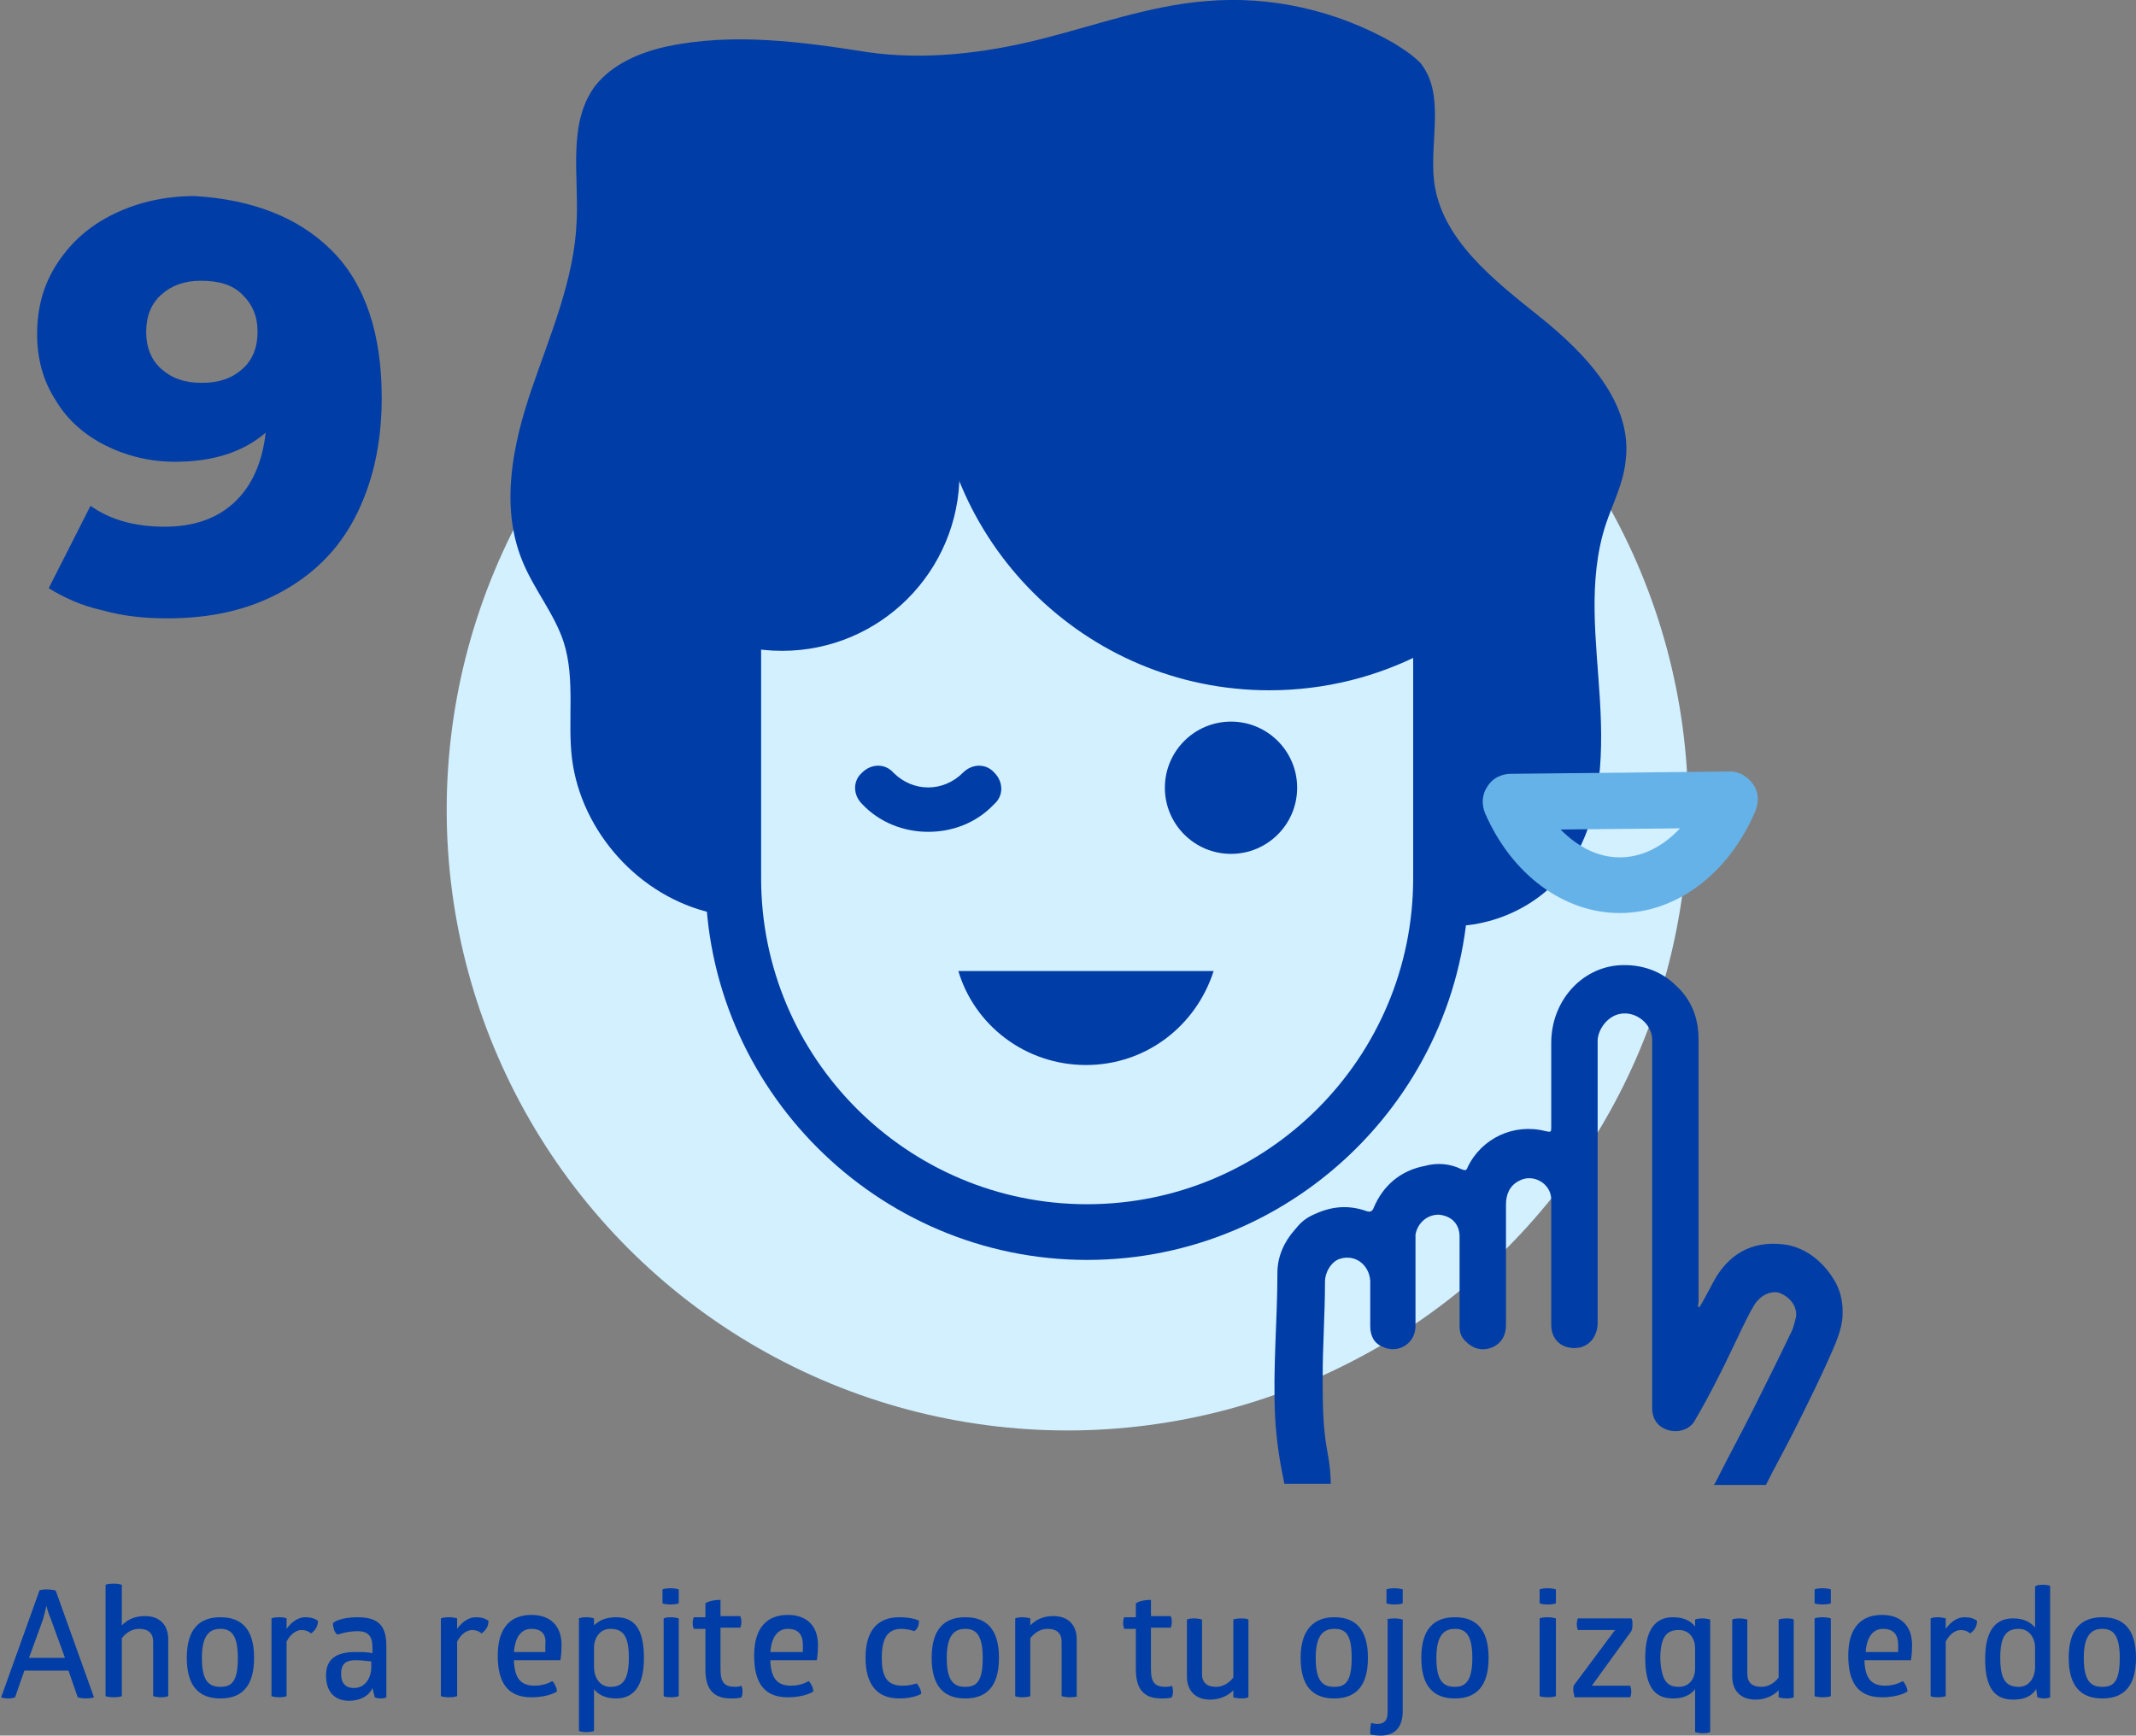
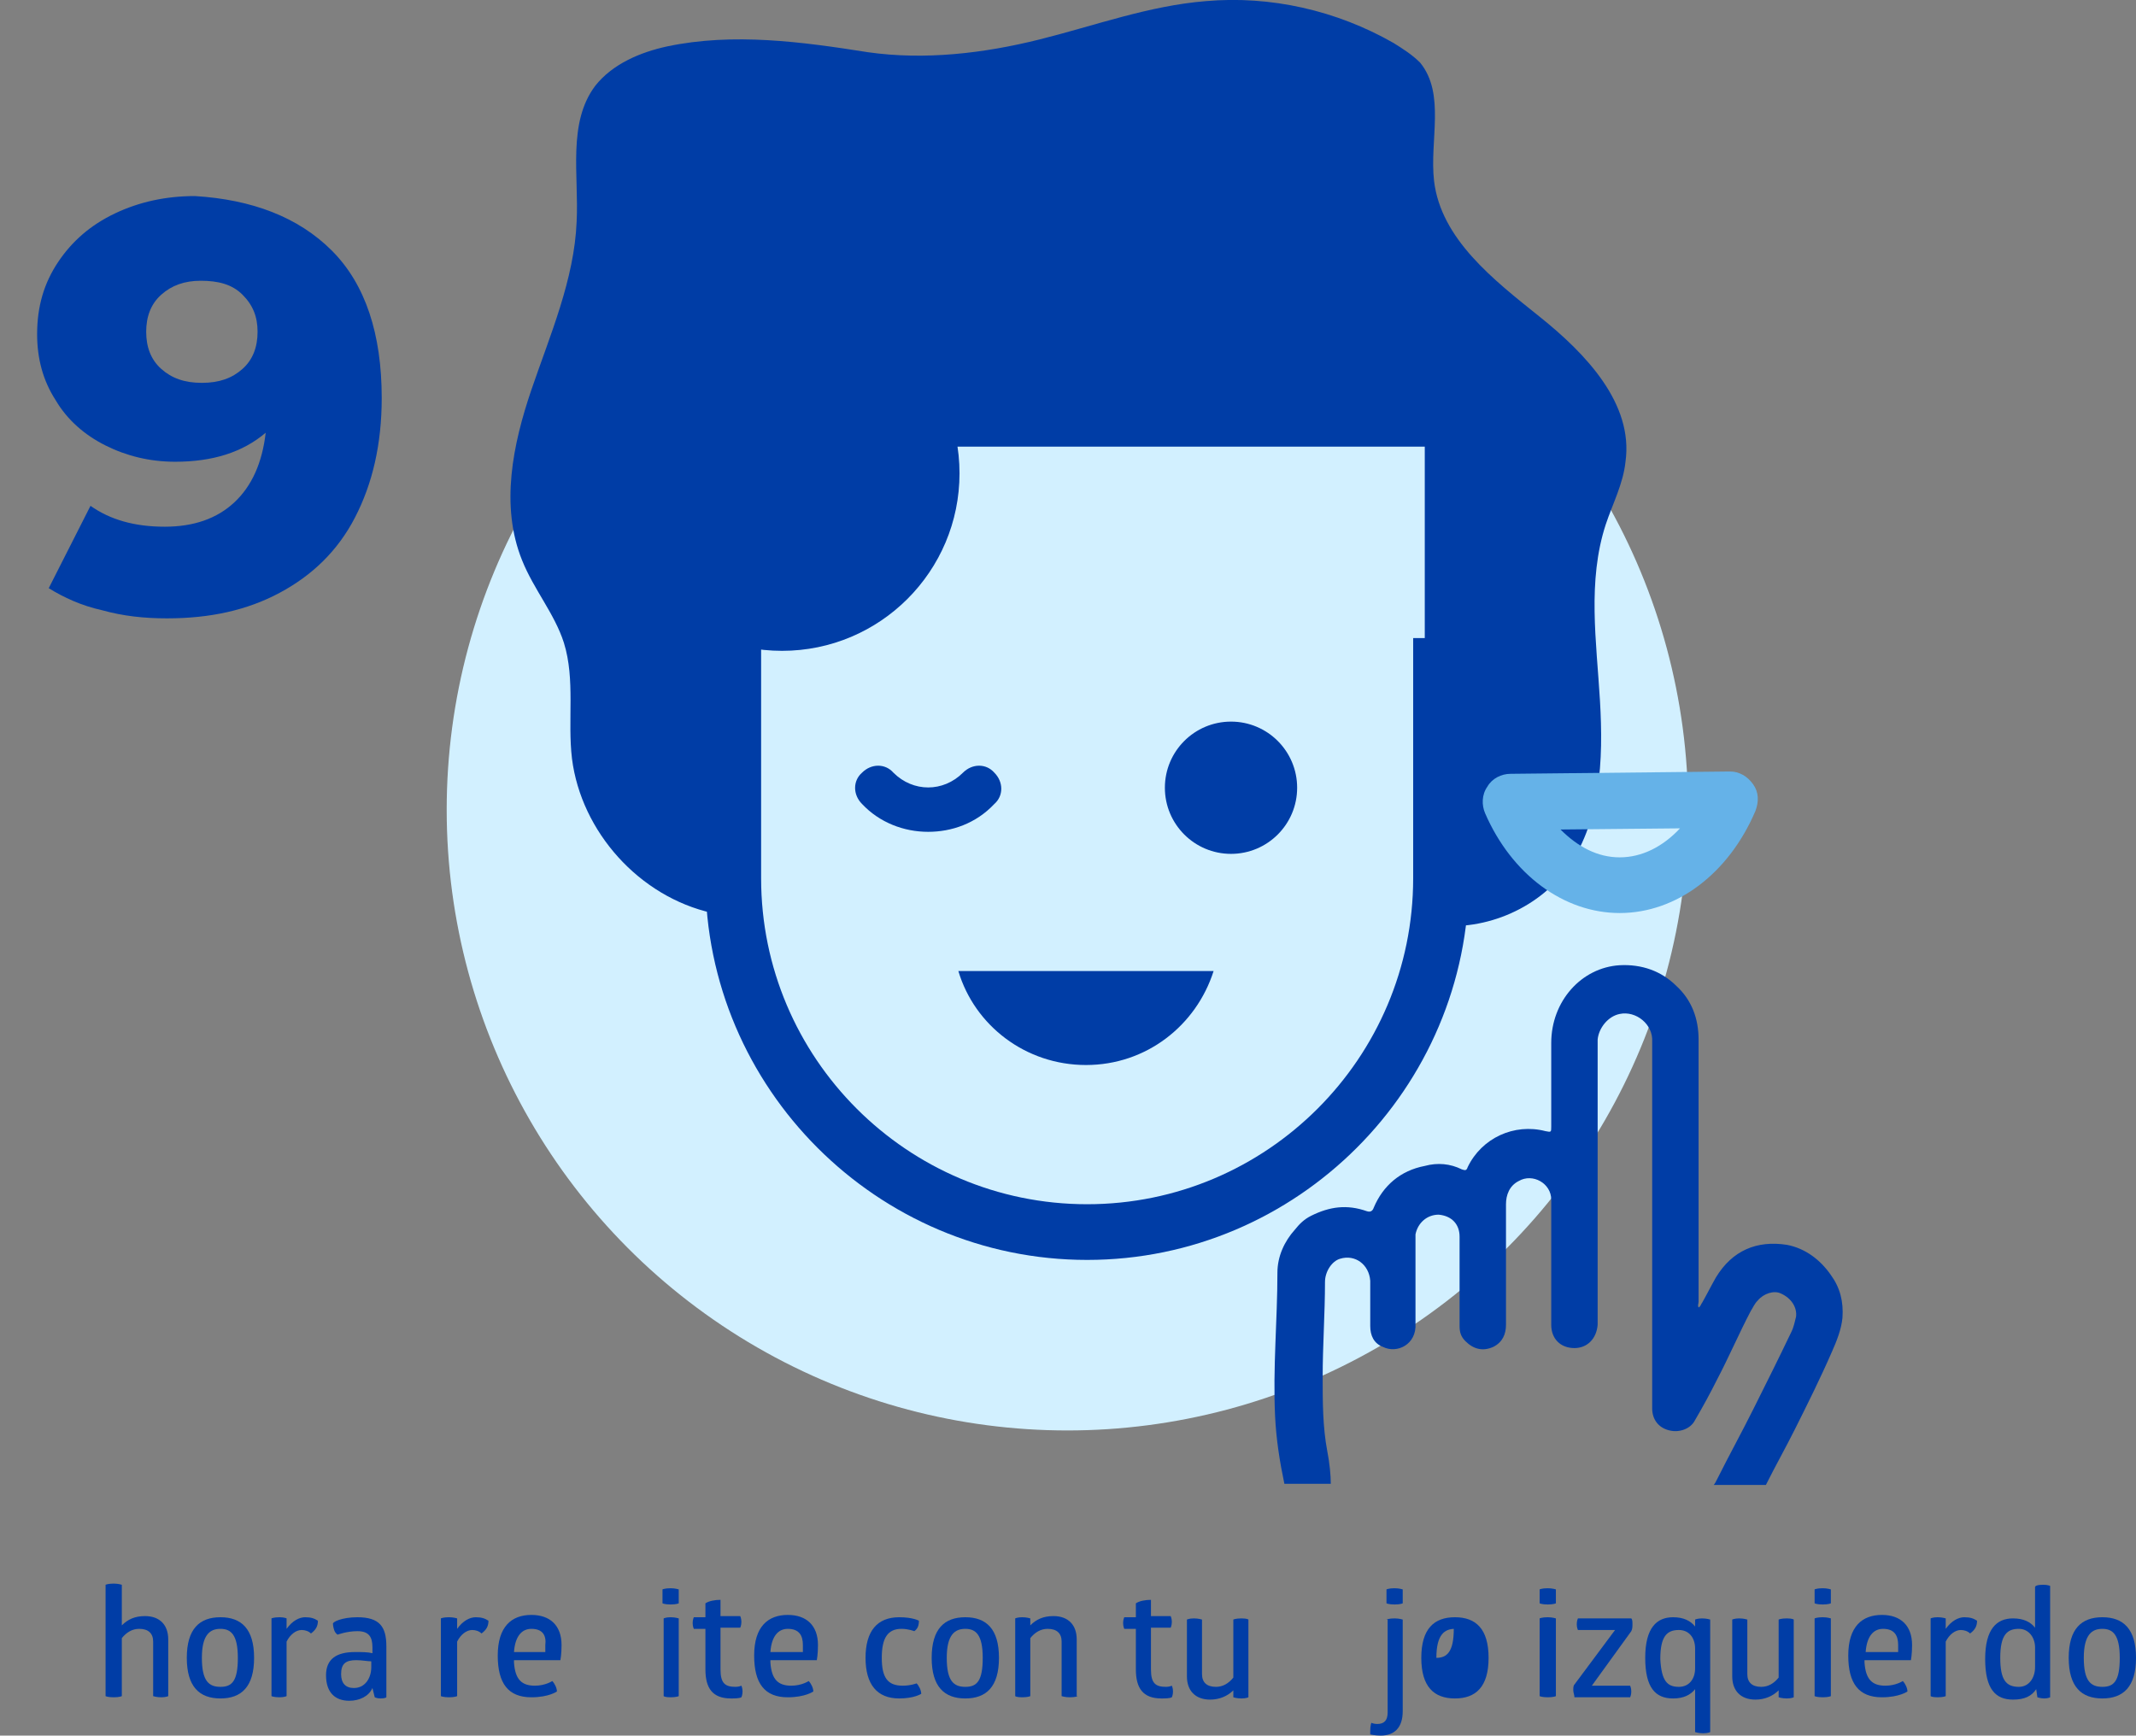
<svg xmlns="http://www.w3.org/2000/svg" version="1.1" id="Capa_1" x="0px" y="0px" viewBox="0 0 184.1 149.6" style="enable-background:new 0 0 184.1 149.6;" xml:space="preserve">
  <rect x="0" y="0" width="184.1" height="149.6" fill="#808080" stroke="none" />
  <style type="text/css"> .st0{fill:#65B2E8;} .st1{fill:#003DA6;} .st2{fill:#2EADED;} .st3{fill:#D2F0FF;} .st4{fill:none;} .st5{fill:#59B2E7;} </style>
  <g>
    <circle class="st3" cx="92" cy="69.8" r="53.5" />
    <g>
      <path class="st1" d="M28.6,21.6c2.9,2.9,4.3,7.2,4.3,12.7c0,4-0.8,7.4-2.3,10.3c-1.5,2.9-3.7,5-6.5,6.5c-2.8,1.5-6,2.2-9.7,2.2 c-2,0-3.8-0.2-5.6-0.7c-1.8-0.4-3.3-1.1-4.6-1.9l3.6-7.1c1.7,1.2,3.8,1.8,6.4,1.8c2.5,0,4.5-0.7,6-2.1c1.5-1.4,2.4-3.4,2.7-6 c-2,1.7-4.6,2.5-7.8,2.5c-2.2,0-4.2-0.5-6-1.4c-1.8-0.9-3.3-2.2-4.3-3.9c-1.1-1.7-1.6-3.6-1.6-5.7c0-2.4,0.6-4.4,1.8-6.2 c1.2-1.8,2.8-3.2,4.9-4.2c2.1-1,4.4-1.5,6.9-1.5C21.7,17.2,25.7,18.7,28.6,21.6z M20.9,31.8c0.9-0.8,1.3-1.9,1.3-3.2 c0-1.3-0.4-2.3-1.3-3.2s-2.1-1.2-3.6-1.2c-1.4,0-2.5,0.4-3.4,1.2c-0.9,0.8-1.3,1.9-1.3,3.2c0,1.3,0.4,2.4,1.3,3.2 c0.9,0.8,2,1.2,3.5,1.2C18.9,33,20,32.6,20.9,31.8z" />
    </g>
    <g>
-       <path class="st1" d="M4,137c0.5,0,0.8,0.1,0.8,0.1l3.3,9.2c0,0-0.2,0.1-0.7,0.1c-0.4,0-0.7-0.1-0.7-0.1L5.9,144H2.1l-0.8,2.3 c0,0-0.2,0.1-0.6,0.1c-0.4,0-0.6-0.1-0.6-0.1l3.3-9.2C3.3,137.1,3.6,137,4,137z M4,138.4c0,0-0.1,0.5-0.3,1.2l-1.2,3.3h3.1 l-1.2-3.3C4.1,138.9,4,138.4,4,138.4L4,138.4z" />
      <path class="st1" d="M14.5,146.2c0,0-0.2,0.1-0.6,0.1c-0.4,0-0.7-0.1-0.7-0.1v-4.7c0-0.7-0.4-1.1-1.2-1.1c-0.6,0-1.1,0.3-1.5,0.8 v5c0,0-0.2,0.1-0.7,0.1c-0.5,0-0.7-0.1-0.7-0.1v-9.6c0,0,0.2-0.1,0.7-0.1c0.4,0,0.7,0.1,0.7,0.1v3.5c0.5-0.5,1.1-0.8,2-0.8 c1.3,0,2,0.8,2,2V146.2z" />
      <path class="st1" d="M19,139.4c1.8,0,2.9,1,2.9,3.5s-1.1,3.5-2.9,3.5s-2.9-1-2.9-3.5S17.2,139.4,19,139.4z M19,140.4 c-0.9,0-1.6,0.5-1.6,2.5s0.6,2.5,1.6,2.5s1.5-0.5,1.5-2.5S19.9,140.4,19,140.4z" />
      <path class="st1" d="M26.3,139.4c0.5,0,0.8,0.1,1.1,0.3c0,0.5-0.2,0.8-0.6,1.1c-0.2-0.2-0.5-0.3-0.8-0.3c-0.5,0-1,0.4-1.3,1v4.7 c0,0-0.2,0.1-0.6,0.1c-0.5,0-0.7-0.1-0.7-0.1v-6.7c0,0,0.2-0.1,0.7-0.1c0.4,0,0.6,0.1,0.6,0.1v0.9 C25.2,139.7,25.8,139.4,26.3,139.4z" />
      <path class="st1" d="M30.8,139.4c1.9,0,2.5,0.8,2.5,2.5v4.4c0,0-0.1,0.1-0.5,0.1c-0.3,0-0.5-0.1-0.5-0.1l-0.2-0.8 c-0.3,0.7-1.1,1.1-2,1.1c-1.2,0-2-0.7-2-2.2c0-1.4,0.9-2,2.5-2c0.6,0,1.1,0,1.5,0.1v-0.5c0-0.9-0.3-1.4-1.3-1.4 c-0.9,0-1.7,0.3-1.7,0.3c0,0-0.2-0.1-0.3-0.4c-0.1-0.3-0.1-0.5-0.1-0.5C28.6,139.8,29.5,139.4,30.8,139.4z M30.7,143.1 c-0.9,0-1.3,0.3-1.3,1.2c0,0.8,0.4,1.2,1.1,1.2c1,0,1.5-0.9,1.5-1.8v-0.5C31.7,143.2,31.2,143.1,30.7,143.1z" />
      <path class="st1" d="M41,139.4c0.5,0,0.8,0.1,1.1,0.3c0,0.5-0.2,0.8-0.6,1.1c-0.2-0.2-0.5-0.3-0.8-0.3c-0.5,0-1,0.4-1.3,1v4.7 c0,0-0.2,0.1-0.7,0.1c-0.5,0-0.7-0.1-0.7-0.1v-6.7c0,0,0.2-0.1,0.7-0.1c0.4,0,0.7,0.1,0.7,0.1v0.9C39.9,139.7,40.5,139.4,41,139.4 z" />
      <path class="st1" d="M44.3,143.3c0.1,1.5,0.7,2,1.8,2c0.9,0,1.5-0.4,1.5-0.4c0.2,0.2,0.4,0.6,0.4,0.9c0,0-0.7,0.5-2.2,0.5 c-2,0-2.9-1.2-2.9-3.6c0-2.5,1.2-3.5,2.9-3.5c1.6,0,2.6,0.9,2.6,2.6c0,0.8-0.1,1.3-0.1,1.3H44.3z M45.8,140.4 c-0.8,0-1.4,0.6-1.5,2H47c0-0.1,0-0.3,0-0.6C47.1,141,46.8,140.4,45.8,140.4z" />
-       <path class="st1" d="M53.1,139.4c1.5,0,2.4,0.9,2.4,3.5s-1,3.5-2.4,3.5c-0.9,0-1.5-0.3-1.9-0.8v3.6c0,0-0.2,0.1-0.7,0.1 c-0.4,0-0.6-0.1-0.6-0.1v-9.7c0,0,0.2-0.1,0.6-0.1c0.4,0,0.7,0.1,0.7,0.1v0.6C51.6,139.7,52.2,139.4,53.1,139.4z M52.6,140.4 c-0.9,0-1.4,0.8-1.4,1.6v1.7c0,0.9,0.5,1.7,1.4,1.7c1,0,1.6-0.5,1.6-2.5C54.2,141,53.7,140.4,52.6,140.4z" />
      <path class="st1" d="M58.5,138.2c0,0-0.2,0.1-0.7,0.1c-0.5,0-0.7-0.1-0.7-0.1V137c0,0,0.2-0.1,0.7-0.1c0.4,0,0.7,0.1,0.7,0.1 V138.2z M58.5,146.2c0,0-0.2,0.1-0.7,0.1c-0.5,0-0.6-0.1-0.6-0.1v-6.7c0,0,0.2-0.1,0.6-0.1c0.4,0,0.7,0.1,0.7,0.1V146.2z" />
      <path class="st1" d="M62.1,143.9c0,1.2,0.4,1.5,1.3,1.5c0.3,0,0.5-0.1,0.5-0.1s0.1,0.2,0.1,0.5c0,0.3-0.1,0.5-0.1,0.5 c-0.2,0.1-0.6,0.1-0.9,0.1c-1.6,0-2.2-0.9-2.2-2.5v-3.5h-1c0,0-0.1-0.2-0.1-0.5c0-0.3,0.1-0.5,0.1-0.5h1v-1.2 c0.3-0.2,0.8-0.3,1.3-0.3v1.4h1.7c0,0,0.1,0.2,0.1,0.5c0,0.3-0.1,0.5-0.1,0.5h-1.7V143.9z" />
      <path class="st1" d="M66.4,143.3c0.1,1.5,0.7,2,1.8,2c0.9,0,1.5-0.4,1.5-0.4c0.2,0.2,0.4,0.6,0.4,0.9c0,0-0.7,0.5-2.2,0.5 c-2,0-2.9-1.2-2.9-3.6c0-2.5,1.2-3.5,2.9-3.5c1.6,0,2.6,0.9,2.6,2.6c0,0.8-0.1,1.3-0.1,1.3H66.4z M67.9,140.4 c-0.8,0-1.4,0.6-1.5,2h2.8c0-0.1,0-0.3,0-0.6C69.2,141,68.9,140.4,67.9,140.4z" />
      <path class="st1" d="M76,142.9c0,1.7,0.5,2.4,1.8,2.4c0.7,0,1.2-0.2,1.2-0.2c0.2,0.2,0.4,0.6,0.4,0.9c0,0-0.6,0.4-1.9,0.4 c-1.9,0-2.9-1.2-2.9-3.5s1-3.5,2.9-3.5c1.2,0,1.7,0.3,1.7,0.3c0,0.4-0.1,0.7-0.4,0.9c0,0-0.5-0.2-1.1-0.2 C76.5,140.4,76,141.2,76,142.9z" />
      <path class="st1" d="M83.2,139.4c1.8,0,2.9,1,2.9,3.5s-1.1,3.5-2.9,3.5s-2.9-1-2.9-3.5S81.4,139.4,83.2,139.4z M83.2,140.4 c-0.9,0-1.6,0.5-1.6,2.5s0.6,2.5,1.6,2.5s1.5-0.5,1.5-2.5S84.1,140.4,83.2,140.4z" />
      <path class="st1" d="M92.9,146.2c0,0-0.2,0.1-0.7,0.1c-0.4,0-0.7-0.1-0.7-0.1v-4.7c0-0.7-0.4-1.1-1.2-1.1c-0.6,0-1.1,0.3-1.5,0.8 v5c0,0-0.2,0.1-0.7,0.1c-0.5,0-0.6-0.1-0.6-0.1v-6.7c0,0,0.2-0.1,0.6-0.1c0.4,0,0.7,0.1,0.7,0.1v0.6c0.5-0.5,1.1-0.8,2-0.8 c1.3,0,2,0.8,2,2V146.2z" />
      <path class="st1" d="M99.2,143.9c0,1.2,0.4,1.5,1.3,1.5c0.3,0,0.5-0.1,0.5-0.1s0.1,0.2,0.1,0.5c0,0.3-0.1,0.5-0.1,0.5 c-0.2,0.1-0.6,0.1-0.9,0.1c-1.6,0-2.2-0.9-2.2-2.5v-3.5h-1c0,0-0.1-0.2-0.1-0.5c0-0.3,0.1-0.5,0.1-0.5h1v-1.2 c0.3-0.2,0.8-0.3,1.3-0.3v1.4h1.7c0,0,0.1,0.2,0.1,0.5c0,0.3-0.1,0.5-0.1,0.5h-1.7V143.9z" />
      <path class="st1" d="M102.3,139.6c0,0,0.2-0.1,0.6-0.1c0.4,0,0.7,0.1,0.7,0.1v4.7c0,0.7,0.4,1.1,1.2,1.1c0.6,0,1.1-0.3,1.5-0.8v-5 c0,0,0.2-0.1,0.7-0.1c0.5,0,0.6,0.1,0.6,0.1v6.7c0,0-0.2,0.1-0.6,0.1c-0.4,0-0.7-0.1-0.7-0.1v-0.6c-0.5,0.5-1.2,0.8-2,0.8 c-1.3,0-2-0.8-2-2V139.6z" />
-       <path class="st1" d="M115,139.4c1.8,0,2.9,1,2.9,3.5s-1.1,3.5-2.9,3.5s-2.9-1-2.9-3.5S113.3,139.4,115,139.4z M115,140.4 c-0.9,0-1.6,0.5-1.6,2.5s0.6,2.5,1.6,2.5s1.5-0.5,1.5-2.5S116,140.4,115,140.4z" />
      <path class="st1" d="M119.5,139.6c0,0,0.2-0.1,0.7-0.1c0.4,0,0.7,0.1,0.7,0.1v7.9c0,1.4-0.7,2.1-1.9,2.1c-0.5,0-0.9-0.1-0.9-0.1 s0-0.1,0-0.3c0-0.5,0.1-0.7,0.1-0.7s0.2,0.1,0.5,0.1c0.6,0,0.9-0.3,0.9-1V139.6z M120.9,138.2c0,0-0.2,0.1-0.7,0.1 c-0.5,0-0.7-0.1-0.7-0.1v-1.2c0,0,0.2-0.1,0.7-0.1c0.4,0,0.7,0.1,0.7,0.1V138.2z" />
-       <path class="st1" d="M125.4,139.4c1.8,0,2.9,1,2.9,3.5s-1.1,3.5-2.9,3.5c-1.8,0-2.9-1-2.9-3.5S123.6,139.4,125.4,139.4z M125.4,140.4c-0.9,0-1.6,0.5-1.6,2.5s0.6,2.5,1.6,2.5c0.9,0,1.5-0.5,1.5-2.5S126.3,140.4,125.4,140.4z" />
+       <path class="st1" d="M125.4,139.4c1.8,0,2.9,1,2.9,3.5s-1.1,3.5-2.9,3.5c-1.8,0-2.9-1-2.9-3.5S123.6,139.4,125.4,139.4z M125.4,140.4c-0.9,0-1.6,0.5-1.6,2.5c0.9,0,1.5-0.5,1.5-2.5S126.3,140.4,125.4,140.4z" />
      <path class="st1" d="M134.1,138.2c0,0-0.2,0.1-0.7,0.1c-0.5,0-0.7-0.1-0.7-0.1V137c0,0,0.2-0.1,0.7-0.1c0.4,0,0.7,0.1,0.7,0.1 V138.2z M134.1,146.2c0,0-0.2,0.1-0.7,0.1c-0.5,0-0.7-0.1-0.7-0.1v-6.7c0,0,0.2-0.1,0.7-0.1c0.4,0,0.7,0.1,0.7,0.1V146.2z" />
      <path class="st1" d="M140.5,145.3c0,0,0.1,0.2,0.1,0.5c0,0.3-0.1,0.5-0.1,0.5h-4.8c0-0.2-0.1-0.4-0.1-0.6s0-0.4,0.1-0.5l3.5-4.7 h-3.2c0,0-0.1-0.2-0.1-0.5c0-0.3,0.1-0.5,0.1-0.5h4.6c0.1,0.1,0.1,0.3,0.1,0.5s0,0.4-0.1,0.6l-3.4,4.7H140.5z" />
      <path class="st1" d="M146.1,145.6c-0.4,0.5-1,0.8-1.9,0.8c-1.5,0-2.4-0.9-2.4-3.5s1-3.5,2.4-3.5c0.9,0,1.5,0.3,1.9,0.8v-0.6 c0,0,0.2-0.1,0.6-0.1c0.4,0,0.7,0.1,0.7,0.1v9.7c0,0-0.2,0.1-0.6,0.1c-0.4,0-0.7-0.1-0.7-0.1V145.6z M144.7,145.4 c0.9,0,1.4-0.7,1.4-1.6v-1.7c0-0.9-0.5-1.6-1.4-1.6c-1,0-1.6,0.5-1.6,2.5C143.2,144.9,143.7,145.4,144.7,145.4z" />
      <path class="st1" d="M149.3,139.6c0,0,0.2-0.1,0.6-0.1c0.4,0,0.7,0.1,0.7,0.1v4.7c0,0.7,0.4,1.1,1.2,1.1c0.6,0,1.1-0.3,1.5-0.8v-5 c0,0,0.2-0.1,0.7-0.1c0.5,0,0.6,0.1,0.6,0.1v6.7c0,0-0.2,0.1-0.6,0.1c-0.4,0-0.7-0.1-0.7-0.1v-0.6c-0.5,0.5-1.2,0.8-2,0.8 c-1.3,0-2-0.8-2-2V139.6z" />
      <path class="st1" d="M157.8,138.2c0,0-0.2,0.1-0.7,0.1c-0.5,0-0.7-0.1-0.7-0.1V137c0,0,0.2-0.1,0.7-0.1c0.4,0,0.7,0.1,0.7,0.1 V138.2z M157.8,146.2c0,0-0.2,0.1-0.7,0.1c-0.5,0-0.7-0.1-0.7-0.1v-6.7c0,0,0.2-0.1,0.7-0.1c0.4,0,0.7,0.1,0.7,0.1V146.2z" />
      <path class="st1" d="M160.7,143.3c0.1,1.5,0.7,2,1.8,2c0.9,0,1.5-0.4,1.5-0.4c0.2,0.2,0.4,0.6,0.4,0.9c0,0-0.7,0.5-2.2,0.5 c-2,0-2.9-1.2-2.9-3.6c0-2.5,1.2-3.5,2.9-3.5c1.6,0,2.6,0.9,2.6,2.6c0,0.8-0.1,1.3-0.1,1.3H160.7z M162.3,140.4 c-0.8,0-1.4,0.6-1.5,2h2.8c0-0.1,0-0.3,0-0.6C163.6,141,163.3,140.4,162.3,140.4z" />
      <path class="st1" d="M169.3,139.4c0.5,0,0.8,0.1,1.1,0.3c0,0.5-0.2,0.8-0.6,1.1c-0.2-0.2-0.5-0.3-0.8-0.3c-0.5,0-1,0.4-1.3,1v4.7 c0,0-0.2,0.1-0.7,0.1c-0.5,0-0.6-0.1-0.6-0.1v-6.7c0,0,0.2-0.1,0.6-0.1c0.4,0,0.7,0.1,0.7,0.1v0.9 C168.2,139.7,168.8,139.4,169.3,139.4z" />
      <path class="st1" d="M176.1,136.6c0.4,0,0.6,0.1,0.6,0.1v9.6c0,0-0.2,0.1-0.5,0.1s-0.6-0.1-0.6-0.1l-0.1-0.7c-0.4,0.6-1,0.9-2,0.9 c-1.5,0-2.4-0.9-2.4-3.5s1-3.5,2.4-3.5c0.9,0,1.5,0.3,1.9,0.8v-3.5C175.4,136.7,175.6,136.6,176.1,136.6z M174,140.4 c-1,0-1.6,0.5-1.6,2.5c0,1.9,0.5,2.5,1.6,2.5c0.9,0,1.4-0.8,1.4-1.7v-1.7C175.4,141.2,174.9,140.4,174,140.4z" />
      <path class="st1" d="M181.2,139.4c1.8,0,2.9,1,2.9,3.5s-1.1,3.5-2.9,3.5s-2.9-1-2.9-3.5S179.4,139.4,181.2,139.4z M181.2,140.4 c-0.9,0-1.6,0.5-1.6,2.5s0.6,2.5,1.6,2.5s1.5-0.5,1.5-2.5S182.1,140.4,181.2,140.4z" />
    </g>
    <g>
      <path class="st1" d="M93.7,108.6c-18.1,0-32.9-14.8-32.9-32.9V51.8h4.8v23.9c0,15.5,12.6,28.1,28.1,28.1s28.1-12.6,28.1-28.1V55 h4.8v20.7C126.6,93.8,111.8,108.6,93.7,108.6z" />
      <path class="st1" d="M62.3,78.1c0.4,0.4-0.4,0.7-0.9,0.6c-6.3-1.4-11.3-7-12.1-13.3c-0.4-3.3,0.3-6.8-0.7-10 c-0.8-2.5-2.6-4.6-3.6-7.1c-1.9-4.7-0.8-10,0.8-14.7s3.7-9.5,3.9-14.5c0.2-4-0.8-8.5,1.6-11.7c1.5-1.9,3.9-2.9,6.2-3.4 c5.7-1.2,11.6-0.4,17.3,0.5c4.9,0.7,10,0.1,14.8-1.1s9.4-2.9,14.3-3.3c5.6-0.5,11.3,0.8,16.2,3.6c0.8,0.5,1.6,1,2.3,1.7 c2.2,2.7,0.8,6.7,1.2,10.2c0.6,5,5.1,8.5,9.1,11.7c4,3.2,8.1,7.5,7.4,12.5c-0.2,1.9-1.1,3.6-1.7,5.4c-1.6,4.9-0.8,10.1-0.5,15.2 c0.3,5.1,0.1,10.6-3,14.7c-2.8,3.6-7.7,5.4-12.1,4.5V38.5h-61v35.8L62.3,78.1z" />
      <circle class="st1" cx="67.4" cy="40.8" r="15.3" />
-       <path class="st1" d="M128.2,41.9c-5-6.5-9.1-13.7-13.6-20.6c-0.2-0.3-0.4-0.6-0.6-1c-5.2-5.2-10.1-10.7-14.6-16.6 c-11,4.1-18.8,14.6-18.8,27c0,15.9,12.9,28.8,28.8,28.8c9.6,0,18.2-4.7,23.4-12C131.2,45.7,129.6,43.8,128.2,41.9z" />
      <circle class="st1" cx="106.1" cy="67.9" r="5.7" />
      <path class="st1" d="M80,71.7c-2.1,0-4.2-0.8-5.7-2.4c-0.8-0.8-0.8-2,0-2.7c0.8-0.8,2-0.8,2.7,0c1.7,1.7,4.3,1.7,6,0 c0.8-0.8,2-0.8,2.7,0c0.8,0.8,0.8,2,0,2.7C84.1,71,82,71.7,80,71.7z" />
      <g>
        <path class="st1" d="M93.6,91.8c5.2,0,9.5-3.4,11-8.1h-22C84,88.4,88.4,91.8,93.6,91.8z" />
      </g>
      <path class="st0" d="M139.6,78.7c-4.8,0-9.3-3.3-11.6-8.6c-0.3-0.7-0.3-1.6,0.2-2.3c0.4-0.7,1.2-1.1,2-1.1l18.9-0.2c0,0,0,0,0,0 c0.8,0,1.5,0.4,2,1.1c0.5,0.7,0.5,1.5,0.2,2.3C149,75.3,144.5,78.7,139.6,78.7z M134.5,71.5c1.5,1.5,3.2,2.4,5.1,2.4 c1.9,0,3.7-0.9,5.2-2.5L134.5,71.5z" />
      <g>
        <path class="st1" d="M114.4,125.1c-0.4-2.1-0.4-4.3-0.4-6.4c0-2.7,0.2-5.5,0.2-8.2c0-0.9,0.6-1.8,1.3-2c1.3-0.4,2.5,0.5,2.6,1.9 c0,1.3,0,2.6,0,3.9c0,0.8,0.3,1.5,1.1,1.8c1.2,0.6,2.9-0.2,2.8-2c0-2.4,0-4.8,0-7.2c0-0.2,0-0.4,0-0.5c0.2-1,1-1.7,2-1.7 c1.1,0.1,1.8,0.8,1.8,1.9c0,0.3,0,0.6,0,0.9c0,2.3,0,4.6,0,6.8c0,0.5,0.1,0.9,0.5,1.3c0.7,0.7,1.5,0.9,2.4,0.5 c0.8-0.4,1.1-1.1,1.1-1.9c0-2,0-3.9,0-5.9c0-1.5,0-3,0-4.5c0-0.8,0.3-1.6,1.1-2c1.2-0.7,2.8,0.2,2.8,1.6c0,1.4,0,2.9,0,4.3 c0,2.2,0,4.3,0,6.5c0,1.2,0.8,2,2,2c1.1,0,1.9-0.8,2-2c0-0.2,0-0.4,0-0.6c0-7.7,0-15.5,0-23.2c0-0.3,0-0.5,0-0.8 c0.1-1,0.9-2,1.9-2.2c1.4-0.3,2.9,0.9,2.8,2.4c0,5.2,0,10.4,0,15.7c0,0,0,0,0,0c0,3,0,6.1,0,9.1c0,2.3,0,4.5,0,6.8 c0,1,0.6,1.7,1.5,1.9c0.8,0.2,1.8-0.1,2.2-0.9c0.7-1.2,1.3-2.3,1.9-3.5c1-1.9,1.9-4,2.9-5.9c0.2-0.3,0.3-0.6,0.6-0.9 c0.5-0.6,1.4-0.9,2-0.6c0.9,0.4,1.4,1.2,1.3,2c-0.1,0.4-0.2,0.9-0.4,1.3c-1.1,2.3-2.2,4.5-3.3,6.7c-1,2-2.1,4-3.1,6 c-0.1,0.2-0.2,0.4-0.3,0.5h4.5c0.8-1.6,1.7-3.2,2.5-4.8c1.1-2.2,2.2-4.4,3.2-6.7c0.4-0.9,0.8-1.9,0.9-2.9c0.1-1.4-0.2-2.6-1-3.7 c-0.9-1.3-2.2-2.3-3.8-2.6c-2.6-0.4-4.7,0.5-6.1,2.8c-0.4,0.7-0.8,1.5-1.2,2.2c-0.1,0.1-0.1,0.3-0.3,0.4c-0.1-0.2,0-0.3,0-0.5 c0-7.5,0-15.1,0-22.6c0-1.8-0.6-3.4-1.9-4.6c-1.3-1.3-3-1.9-4.9-1.8c-3.3,0.2-5.9,3.1-5.9,6.7c0,2.4,0,4.8,0,7.2 c0,0.5,0,0.5-0.5,0.4c-2.7-0.7-5.5,0.6-6.7,3.1c-0.1,0.3-0.2,0.3-0.5,0.2c-1-0.5-2.1-0.6-3.2-0.3c-2.1,0.4-3.6,1.7-4.4,3.6 c-0.1,0.3-0.3,0.4-0.6,0.3c-1.7-0.6-3.2-0.4-4.8,0.4c-0.6,0.3-1,0.7-1.4,1.2c-0.9,1-1.5,2.3-1.5,3.7c0,4.1-0.4,8.2-0.2,12.4 c0.1,2,0.4,3.9,0.8,5.8c0,0,0,0,0,0h4C114.7,127.2,114.6,126.1,114.4,125.1z" />
      </g>
    </g>
  </g>
</svg>